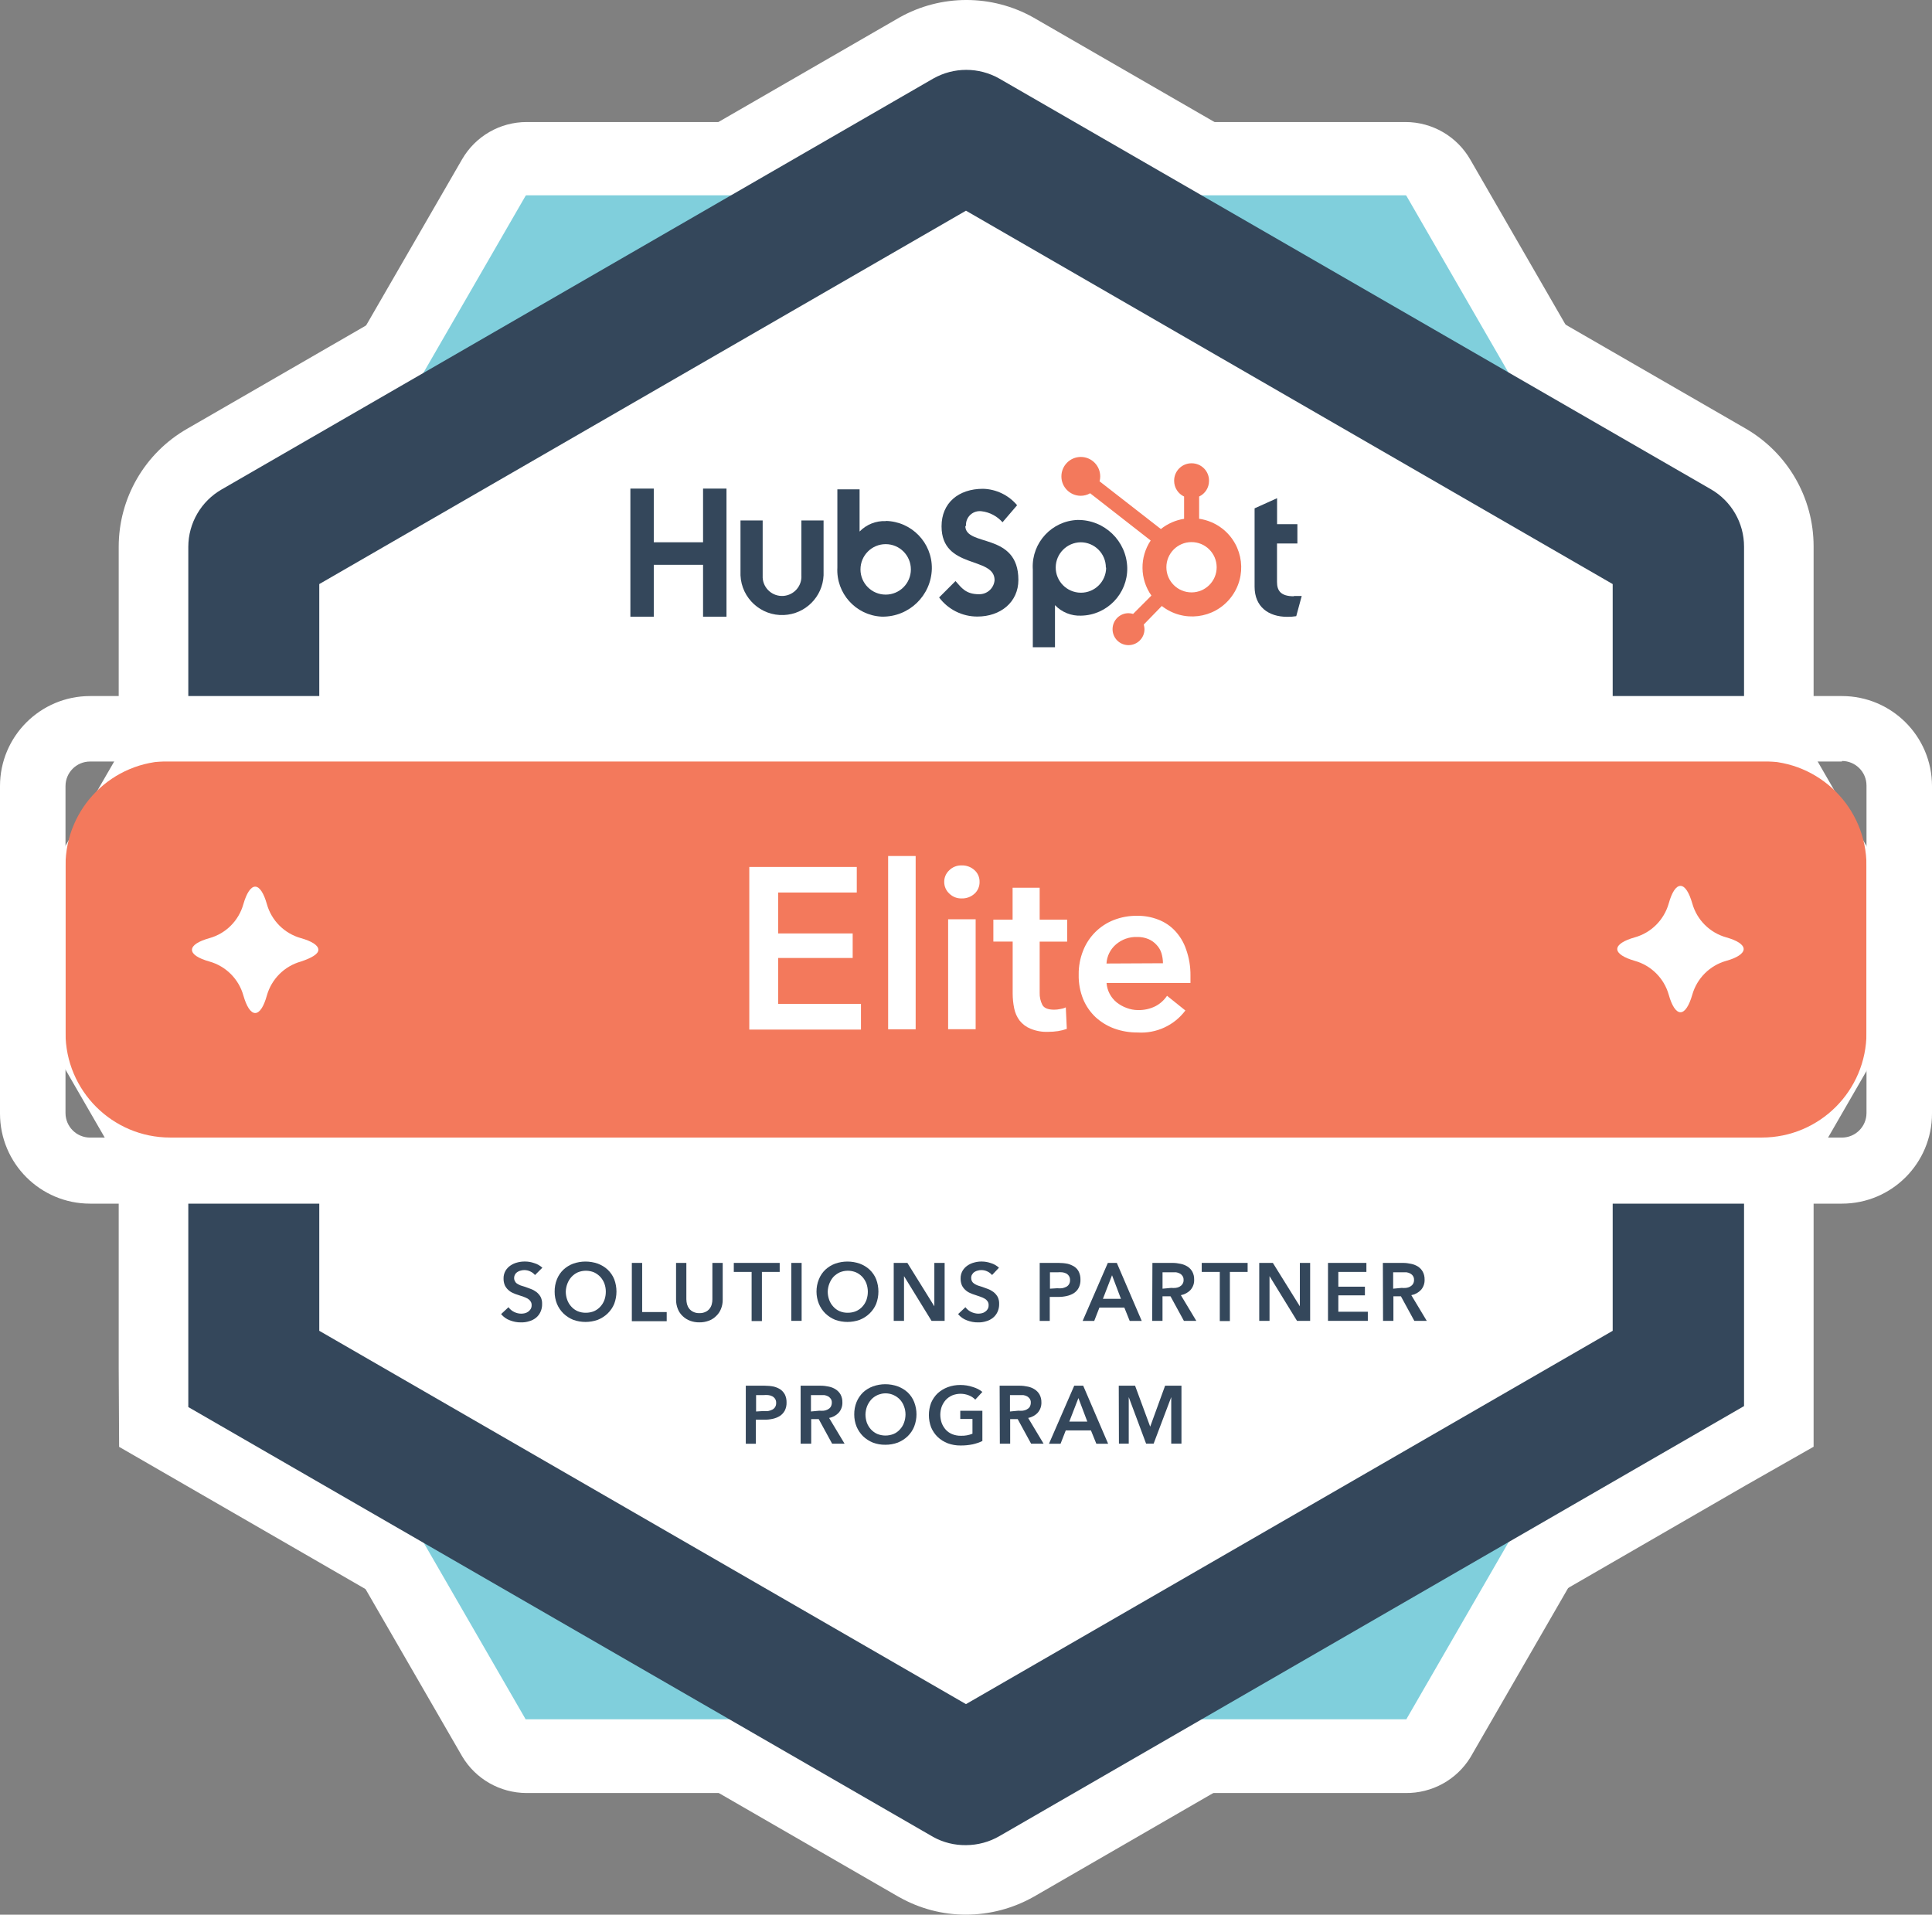
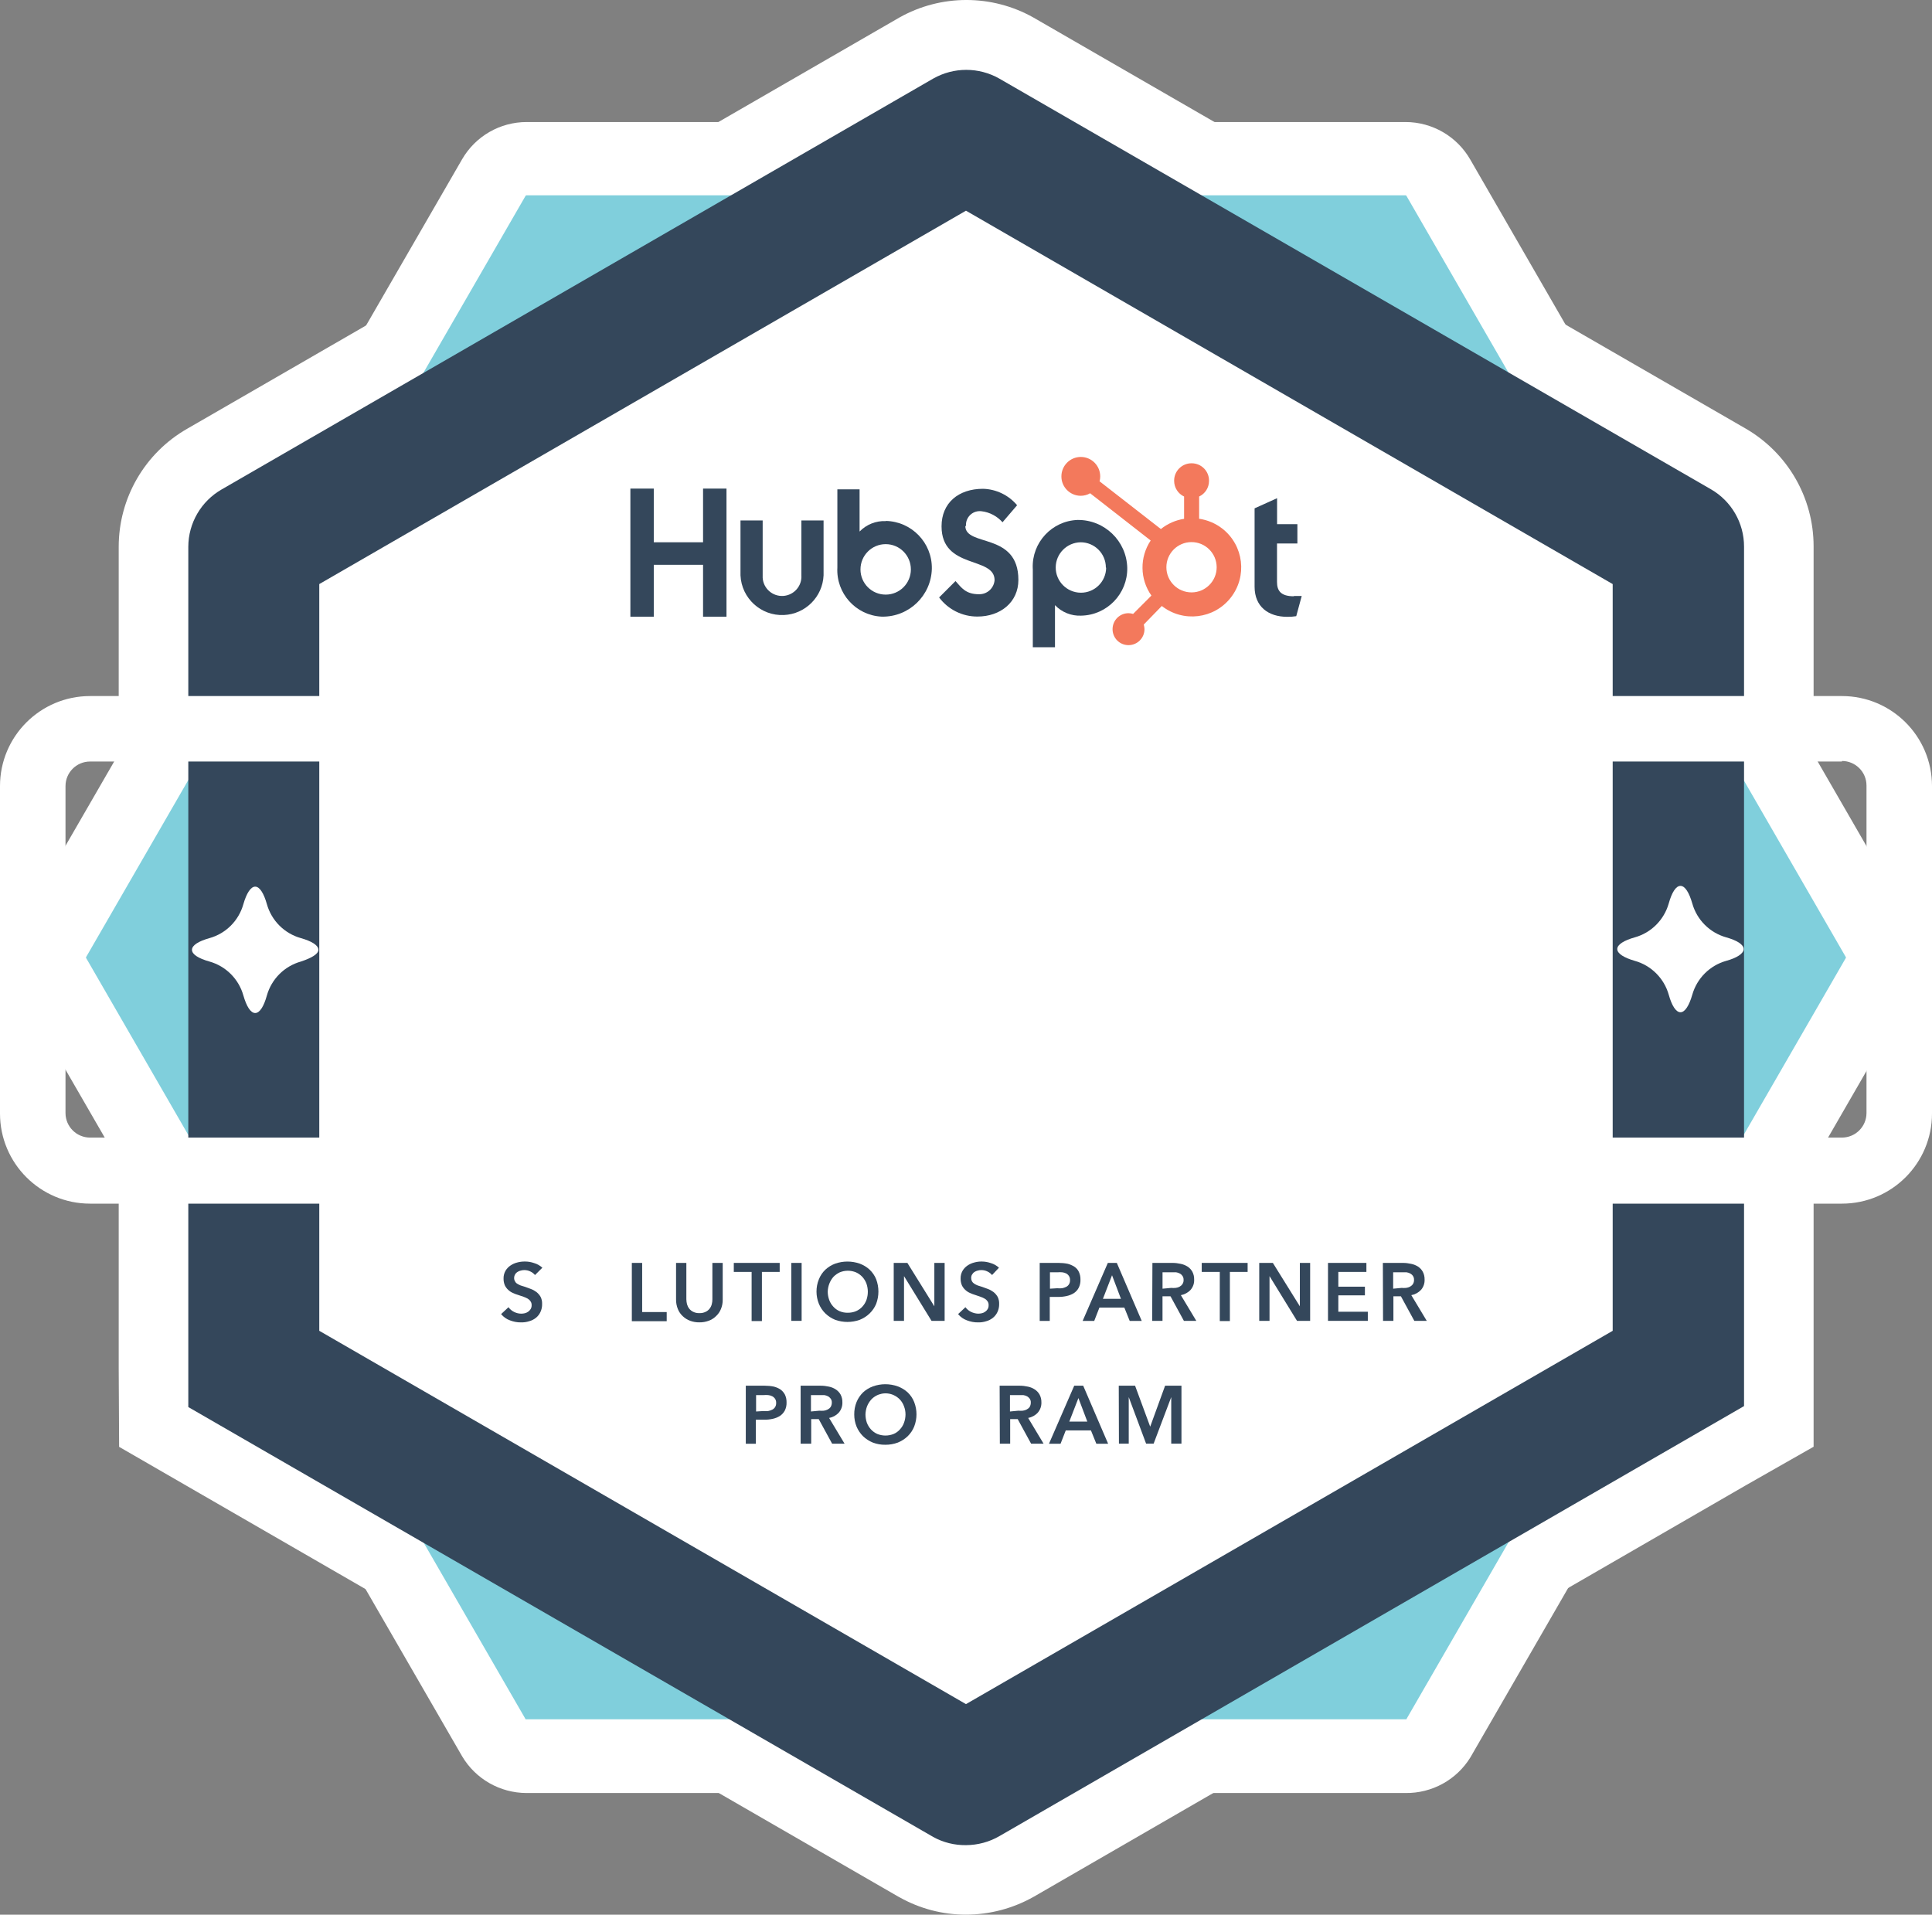
<svg xmlns="http://www.w3.org/2000/svg" version="1.1" id="Layer_1" x="0px" y="0px" width="55.743px" height="55.243px" viewBox="0 0 55.743 55.243" enable-background="new 0 0 55.743 55.243" xml:space="preserve">
  <rect x="0" y="0" width="55.743" height="55.243" fill="#808080" stroke="none" />
  <path fill="#FFFFFF" d="M15.19,49.606h25.363c0.007,0.004,0.016,0.004,0.023,0l12.68-21.965c0.006-0.01,0.006-0.021,0-0.028  L40.577,5.647c-0.006-0.008-0.015-0.012-0.023-0.012H15.19c-0.009,0-0.018,0.004-0.024,0.012L2.485,27.613  c-0.005,0.008-0.005,0.019,0,0.028l12.681,21.965C15.174,49.61,15.182,49.61,15.19,49.606" />
  <path fill="#FFFFFF" d="M40.552,51.733H15.19c-0.764-0.002-1.471-0.406-1.859-1.064L0.643,28.704c-0.379-0.665-0.379-1.479,0-2.143  L13.333,4.595c0.385-0.665,1.095-1.075,1.864-1.074h25.355c0.773,0,1.487,0.415,1.871,1.086L55.1,26.573  c0.387,0.671,0.387,1.496,0,2.167L42.425,50.704C42.026,51.353,41.315,51.743,40.552,51.733 M16.401,47.481h22.94l11.472-19.867  L39.341,7.758h-22.94L4.929,27.624L16.401,47.481z M51.417,26.566c-0.005,0.007-0.009,0.014-0.013,0.021L51.417,26.566z   M4.318,26.566l0.014,0.021L4.318,26.566z M38.737,6.707c0.002,0.009,0.007,0.016,0.012,0.021L38.737,6.707z M17.006,6.707v0.021  V6.707z" />
  <path fill="#FFFFFF" d="M48.42,39.474v-23.7c0-0.008-0.006-0.016-0.012-0.021L27.883,3.903c-0.007-0.005-0.017-0.005-0.024,0  L7.334,15.753c-0.007,0.005-0.012,0.013-0.012,0.021v23.7c0,0.01,0.005,0.018,0.012,0.021l20.537,11.85  c0.007,0.006,0.017,0.006,0.024,0l20.525-11.85C48.423,39.487,48.423,39.481,48.42,39.474" />
  <path fill="#FFFFFF" d="M27.871,55.243c-0.672,0-1.332-0.172-1.918-0.502l-0.038-0.02L3.437,41.745l-0.012-2.271V15.775  c0.001-1.407,0.754-2.705,1.975-3.404L25.949,0.506c1.201-0.675,2.667-0.675,3.868,0l20.549,11.859  c1.213,0.702,1.961,1.996,1.961,3.397v25.98l-1.963,1.117L29.833,54.722C29.234,55.062,28.559,55.241,27.871,55.243 M11.219,37.237  l16.652,9.615l16.652-9.615V18.011L27.871,8.396l-16.652,9.615V37.237z M9.311,19.112l-0.028,0.026L9.311,19.112z" />
  <path fill="#80CFDC" d="M15.19,49.606h25.363c0.007,0.004,0.016,0.004,0.023,0l12.68-21.965c0.006-0.01,0.006-0.021,0-0.028  L40.577,5.647c-0.006-0.008-0.015-0.012-0.023-0.012H15.19c-0.009,0-0.018,0.004-0.024,0.012L2.485,27.613  c-0.005,0.008-0.005,0.019,0,0.028l12.681,21.965C15.174,49.61,15.182,49.61,15.19,49.606" />
  <path fill="#FFFFFF" d="M48.42,39.474v-23.7c0-0.008-0.006-0.016-0.012-0.021L27.883,3.903c-0.007-0.005-0.017-0.005-0.024,0  L7.334,15.753c-0.007,0.005-0.012,0.013-0.012,0.021v23.7c0,0.01,0.005,0.018,0.012,0.021l20.537,11.85  c0.007,0.006,0.017,0.006,0.024,0l20.525-11.85C48.423,39.487,48.423,39.481,48.42,39.474" />
  <path fill="#34475B" d="M27.871,53.237c-0.33,0.004-0.656-0.076-0.945-0.236L5.433,40.597v-1.123V15.775  c0.002-0.684,0.37-1.314,0.963-1.654l20.53-11.854c0.592-0.335,1.315-0.335,1.906,0l20.533,11.85c0.59,0.34,0.955,0.97,0.955,1.653  v24.799l-0.975,0.563L28.84,52.974C28.546,53.146,28.212,53.235,27.871,53.237 M9.212,38.397l18.659,10.771L46.53,38.397V16.852  L27.871,6.079L9.212,16.852V38.397z M47.446,17.375l0.037,0.02L47.446,17.375z M8.293,17.375H8.279H8.293z" />
  <path fill="#34475B" d="M15.436,36.788c-0.035-0.043-0.081-0.078-0.132-0.102c-0.054-0.027-0.114-0.041-0.175-0.041  c-0.034,0-0.069,0.004-0.102,0.014c-0.033,0.006-0.066,0.02-0.094,0.039c-0.062,0.037-0.099,0.104-0.099,0.176  c-0.001,0.033,0.008,0.068,0.026,0.096c0.014,0.029,0.036,0.053,0.063,0.068c0.032,0.021,0.065,0.037,0.1,0.051l0.132,0.041  l0.165,0.061c0.056,0.021,0.11,0.051,0.159,0.088c0.047,0.037,0.087,0.084,0.118,0.137c0.032,0.064,0.047,0.133,0.044,0.205  c0.003,0.082-0.014,0.162-0.049,0.236c-0.03,0.064-0.074,0.121-0.13,0.166c-0.058,0.045-0.125,0.08-0.196,0.098  c-0.077,0.025-0.156,0.035-0.236,0.033c-0.109,0.002-0.216-0.02-0.317-0.059c-0.099-0.035-0.187-0.098-0.255-0.18l0.213-0.199  c0.042,0.059,0.098,0.105,0.163,0.137c0.063,0.031,0.132,0.049,0.203,0.049c0.036,0,0.071-0.004,0.106-0.012  c0.035-0.01,0.068-0.023,0.097-0.045c0.029-0.02,0.053-0.047,0.071-0.076c0.02-0.035,0.03-0.074,0.028-0.115  c0.001-0.039-0.01-0.078-0.033-0.109c-0.02-0.031-0.048-0.057-0.08-0.076c-0.039-0.021-0.08-0.041-0.123-0.055l-0.151-0.051  c-0.052-0.016-0.102-0.033-0.151-0.057c-0.05-0.021-0.096-0.051-0.135-0.088c-0.041-0.037-0.075-0.082-0.099-0.131  c-0.027-0.063-0.039-0.131-0.038-0.199c-0.002-0.076,0.017-0.152,0.054-0.219c0.035-0.061,0.083-0.113,0.14-0.152  c0.059-0.041,0.125-0.072,0.196-0.09c0.077-0.021,0.156-0.031,0.236-0.029c0.088,0,0.174,0.016,0.257,0.045  c0.088,0.025,0.168,0.072,0.237,0.133L15.436,36.788z" />
-   <path fill="#34475B" d="M16.003,37.271c-0.002-0.125,0.02-0.248,0.066-0.361c0.042-0.105,0.105-0.199,0.187-0.277  c0.082-0.076,0.178-0.135,0.283-0.174c0.229-0.08,0.479-0.08,0.709,0c0.105,0.039,0.203,0.098,0.285,0.174  c0.082,0.078,0.147,0.172,0.189,0.277c0.086,0.229,0.086,0.48,0,0.709c-0.043,0.104-0.108,0.199-0.189,0.277  c-0.082,0.08-0.179,0.141-0.285,0.184c-0.229,0.082-0.48,0.082-0.709,0c-0.105-0.043-0.202-0.105-0.283-0.184  s-0.144-0.174-0.187-0.277C16.025,37.507,16.002,37.39,16.003,37.271 M16.324,37.271c0.001,0.08,0.015,0.16,0.043,0.236  c0.026,0.072,0.066,0.137,0.118,0.193c0.05,0.057,0.112,0.1,0.181,0.131c0.075,0.031,0.156,0.047,0.237,0.045  c0.081,0,0.161-0.014,0.236-0.045c0.069-0.031,0.131-0.074,0.182-0.131c0.052-0.057,0.092-0.121,0.118-0.193  c0.027-0.076,0.04-0.156,0.04-0.236c0.001-0.08-0.013-0.16-0.04-0.236c-0.027-0.072-0.067-0.137-0.118-0.193  c-0.051-0.055-0.112-0.098-0.18-0.131c-0.074-0.031-0.155-0.047-0.236-0.047s-0.162,0.016-0.236,0.047  c-0.068,0.031-0.129,0.076-0.18,0.131c-0.051,0.057-0.091,0.121-0.118,0.193C16.342,37.11,16.326,37.188,16.324,37.271" />
  <polygon fill="#34475B" points="18.23,36.438 18.528,36.438 18.528,37.856 19.236,37.856 19.236,38.12 18.23,38.12 " />
  <path fill="#34475B" d="M20.852,37.497c0.002,0.094-0.016,0.188-0.052,0.273c-0.031,0.078-0.08,0.148-0.142,0.205  c-0.061,0.059-0.133,0.105-0.212,0.133c-0.086,0.031-0.176,0.047-0.267,0.045c-0.091,0.002-0.181-0.014-0.267-0.045  c-0.079-0.029-0.151-0.074-0.213-0.133c-0.061-0.057-0.11-0.127-0.141-0.205c-0.035-0.086-0.053-0.18-0.052-0.273v-1.059h0.297  v1.047c0.001,0.049,0.007,0.1,0.019,0.146c0.014,0.047,0.035,0.09,0.064,0.127c0.031,0.039,0.071,0.072,0.116,0.092  c0.055,0.027,0.116,0.039,0.177,0.037c0.062,0.002,0.123-0.01,0.179-0.037c0.046-0.02,0.085-0.053,0.116-0.092  c0.029-0.037,0.05-0.08,0.062-0.127c0.013-0.047,0.019-0.098,0.018-0.146v-1.047h0.298V37.497z" />
  <polygon fill="#34475B" points="21.686,36.698 21.172,36.698 21.172,36.438 22.496,36.438 22.496,36.698 21.983,36.698   21.983,38.116 21.686,38.116 " />
  <rect x="22.831" y="36.438" fill="#34475B" width="0.298" height="1.672" />
  <path fill="#34475B" d="M23.558,37.271c-0.001-0.125,0.022-0.248,0.069-0.361c0.042-0.105,0.105-0.199,0.187-0.277  c0.082-0.076,0.178-0.135,0.283-0.174c0.229-0.08,0.479-0.08,0.709,0c0.105,0.039,0.203,0.098,0.285,0.174  c0.082,0.078,0.147,0.172,0.189,0.277c0.086,0.229,0.086,0.48,0,0.709c-0.043,0.104-0.108,0.199-0.189,0.277  c-0.082,0.08-0.179,0.141-0.285,0.184c-0.229,0.082-0.48,0.082-0.709,0c-0.105-0.043-0.202-0.105-0.283-0.184  s-0.144-0.174-0.187-0.277C23.582,37.507,23.559,37.39,23.558,37.271 M23.882,37.271c0.001,0.08,0.015,0.16,0.043,0.236  c0.026,0.072,0.066,0.137,0.118,0.193c0.05,0.057,0.112,0.1,0.181,0.131c0.075,0.031,0.156,0.047,0.237,0.045  c0.081,0,0.161-0.014,0.236-0.045c0.07-0.031,0.133-0.074,0.184-0.131c0.052-0.057,0.092-0.121,0.118-0.193  c0.026-0.076,0.04-0.156,0.04-0.236s-0.014-0.16-0.04-0.236c-0.027-0.072-0.067-0.137-0.118-0.193  c-0.051-0.055-0.113-0.1-0.182-0.131c-0.151-0.063-0.321-0.063-0.472,0c-0.068,0.033-0.13,0.076-0.182,0.131  c-0.05,0.057-0.089,0.123-0.116,0.193C23.9,37.11,23.884,37.188,23.882,37.271" />
  <polygon fill="#34475B" points="25.786,36.438 26.18,36.438 26.958,37.69 26.958,36.438 27.255,36.438 27.255,38.11 26.877,38.11   26.083,36.819 26.083,38.11 25.786,38.11 " />
  <path fill="#34475B" d="M28.623,36.788c-0.035-0.043-0.081-0.078-0.132-0.102c-0.054-0.027-0.114-0.041-0.175-0.041  c-0.035,0-0.07,0.004-0.104,0.014c-0.034,0.008-0.066,0.02-0.094,0.039c-0.029,0.018-0.052,0.043-0.069,0.072  c-0.02,0.029-0.029,0.066-0.028,0.104c-0.002,0.066,0.032,0.129,0.089,0.164c0.032,0.021,0.065,0.037,0.1,0.051l0.13,0.041  l0.167,0.061c0.056,0.021,0.109,0.051,0.159,0.088c0.047,0.037,0.087,0.084,0.118,0.137c0.031,0.064,0.047,0.133,0.044,0.205  c0.002,0.082-0.015,0.162-0.05,0.236c-0.03,0.064-0.075,0.121-0.131,0.166c-0.058,0.045-0.124,0.08-0.194,0.098  c-0.077,0.025-0.156,0.035-0.236,0.033c-0.109,0.002-0.217-0.02-0.319-0.059c-0.099-0.035-0.187-0.098-0.255-0.18l0.212-0.199  c0.044,0.059,0.1,0.105,0.166,0.137c0.062,0.029,0.131,0.047,0.2,0.049c0.036,0,0.072-0.004,0.107-0.012  c0.036-0.008,0.069-0.023,0.099-0.045c0.029-0.02,0.053-0.047,0.071-0.076c0.019-0.035,0.028-0.074,0.026-0.115  c0.002-0.039-0.009-0.076-0.031-0.109c-0.021-0.031-0.049-0.057-0.083-0.076c-0.038-0.021-0.079-0.041-0.122-0.055l-0.149-0.051  c-0.052-0.016-0.102-0.033-0.151-0.057c-0.05-0.021-0.096-0.051-0.135-0.088c-0.041-0.037-0.075-0.082-0.099-0.131  c-0.027-0.063-0.039-0.131-0.038-0.199c-0.002-0.076,0.017-0.152,0.054-0.219c0.035-0.061,0.083-0.113,0.14-0.152  c0.059-0.041,0.125-0.072,0.196-0.09c0.072-0.02,0.147-0.031,0.222-0.029c0.088,0,0.176,0.016,0.26,0.045  c0.087,0.025,0.168,0.072,0.235,0.133L28.623,36.788z" />
  <path fill="#34475B" d="M29.998,36.438h0.545c0.087,0,0.175,0.008,0.261,0.025c0.07,0.018,0.137,0.047,0.197,0.086  c0.057,0.037,0.1,0.09,0.128,0.15c0.032,0.07,0.047,0.146,0.045,0.223c0.003,0.082-0.015,0.164-0.052,0.236  c-0.033,0.063-0.081,0.115-0.141,0.154c-0.063,0.039-0.133,0.066-0.207,0.082c-0.082,0.018-0.166,0.027-0.25,0.025h-0.236v0.693  h-0.29V36.438z M30.502,37.169c0.046,0.004,0.094,0.004,0.139,0c0.041-0.008,0.082-0.02,0.119-0.039  c0.034-0.016,0.063-0.043,0.082-0.074c0.023-0.037,0.033-0.08,0.031-0.123c0.002-0.041-0.009-0.082-0.031-0.117  c-0.02-0.031-0.048-0.057-0.08-0.074c-0.037-0.018-0.076-0.029-0.115-0.033c-0.045-0.004-0.09-0.004-0.135,0h-0.218v0.473  L30.502,37.169z" />
  <path fill="#34475B" d="M31.964,36.438h0.259l0.719,1.674h-0.347l-0.155-0.385h-0.719l-0.15,0.385h-0.334L31.964,36.438z   M32.342,37.474l-0.257-0.68l-0.263,0.68H32.342z" />
  <path fill="#34475B" d="M33.25,36.438h0.581c0.08,0,0.158,0.01,0.236,0.027c0.07,0.014,0.137,0.041,0.198,0.08  c0.058,0.037,0.104,0.088,0.138,0.148c0.035,0.068,0.054,0.146,0.051,0.225c0.006,0.109-0.031,0.215-0.102,0.297  c-0.074,0.08-0.173,0.133-0.281,0.154l0.446,0.742h-0.358l-0.387-0.709h-0.231v0.709h-0.298L33.25,36.438z M33.791,37.159  c0.042,0.004,0.085,0.004,0.128,0c0.04-0.004,0.079-0.016,0.115-0.035c0.033-0.018,0.062-0.043,0.082-0.074  c0.024-0.037,0.037-0.08,0.033-0.125c0.002-0.039-0.009-0.078-0.031-0.111c-0.019-0.029-0.045-0.053-0.077-0.07  c-0.033-0.018-0.069-0.029-0.106-0.035c-0.039-0.002-0.078-0.002-0.117,0h-0.276v0.473L33.791,37.159z" />
  <polygon fill="#34475B" points="35.194,36.698 34.673,36.698 34.673,36.438 35.997,36.438 35.997,36.698 35.485,36.698   35.485,38.116 35.194,38.116 " />
  <polygon fill="#34475B" points="36.332,36.438 36.725,36.438 37.504,37.69 37.504,36.438 37.801,36.438 37.801,38.11 37.422,38.11   36.629,36.819 36.629,38.11 36.332,38.11 " />
  <polygon fill="#34475B" points="38.316,36.438 39.424,36.438 39.424,36.698 38.614,36.698 38.614,37.124 39.381,37.124   39.381,37.374 38.614,37.374 38.614,37.847 39.465,37.847 39.465,38.11 38.316,38.11 " />
  <path fill="#34475B" d="M39.899,36.438h0.58c0.08,0,0.159,0.01,0.236,0.027c0.07,0.014,0.138,0.041,0.199,0.08  c0.057,0.037,0.104,0.088,0.137,0.148c0.036,0.068,0.054,0.146,0.052,0.225c0.005,0.109-0.032,0.215-0.102,0.297  c-0.075,0.08-0.173,0.133-0.281,0.154l0.446,0.742h-0.359l-0.387-0.709h-0.217v0.709h-0.299L39.899,36.438z M40.44,37.159  c0.041,0.004,0.084,0.004,0.127,0c0.041-0.004,0.079-0.016,0.115-0.035c0.033-0.018,0.063-0.043,0.083-0.074  c0.024-0.037,0.036-0.08,0.033-0.125c0.002-0.039-0.009-0.078-0.031-0.111c-0.019-0.029-0.046-0.053-0.077-0.07  c-0.033-0.018-0.07-0.029-0.107-0.035c-0.038-0.002-0.078-0.002-0.117,0h-0.27v0.473L40.44,37.159z" />
  <path fill="#34475B" d="M21.518,39.981h0.545c0.087,0,0.175,0.008,0.26,0.025c0.071,0.018,0.138,0.045,0.198,0.086  c0.054,0.039,0.098,0.092,0.128,0.15c0.032,0.07,0.047,0.146,0.045,0.223c0.003,0.082-0.015,0.164-0.052,0.236  c-0.034,0.063-0.083,0.115-0.142,0.154c-0.063,0.039-0.132,0.066-0.205,0.082c-0.083,0.018-0.167,0.027-0.251,0.025h-0.236v0.693  h-0.29V39.981z M22.023,40.712c0.046,0.004,0.093,0.004,0.139,0c0.041-0.008,0.081-0.02,0.118-0.039  c0.034-0.016,0.063-0.043,0.083-0.074c0.023-0.037,0.033-0.08,0.031-0.123c0.002-0.041-0.009-0.082-0.031-0.117  c-0.021-0.031-0.05-0.057-0.083-0.074c-0.036-0.018-0.075-0.029-0.115-0.033c-0.044-0.004-0.089-0.004-0.133,0h-0.217v0.473  L22.023,40.712z" />
  <path fill="#34475B" d="M23.1,39.981h0.581c0.08,0,0.159,0.01,0.236,0.027c0.07,0.014,0.137,0.041,0.196,0.08  c0.058,0.037,0.106,0.088,0.14,0.148c0.036,0.068,0.054,0.146,0.052,0.225c0.004,0.109-0.033,0.215-0.104,0.297  c-0.074,0.08-0.172,0.133-0.279,0.154l0.446,0.742h-0.359l-0.387-0.709h-0.217v0.709H23.1V39.981z M23.641,40.702  c0.042,0.004,0.085,0.004,0.128,0c0.039-0.004,0.078-0.016,0.113-0.035c0.034-0.018,0.064-0.041,0.085-0.074  c0.022-0.037,0.034-0.08,0.033-0.125c0.002-0.039-0.009-0.078-0.031-0.111c-0.02-0.027-0.047-0.053-0.078-0.07  c-0.034-0.018-0.071-0.029-0.108-0.035c-0.039-0.002-0.077-0.002-0.116,0h-0.269v0.473L23.641,40.702z" />
  <path fill="#34475B" d="M24.647,40.813c-0.002-0.125,0.021-0.248,0.067-0.361c0.042-0.104,0.106-0.197,0.186-0.277  c0.082-0.076,0.179-0.135,0.284-0.174c0.115-0.041,0.236-0.063,0.359-0.063s0.245,0.021,0.361,0.063  c0.106,0.039,0.203,0.098,0.286,0.174c0.081,0.078,0.145,0.172,0.186,0.277c0.089,0.229,0.089,0.48,0,0.709  c-0.042,0.104-0.106,0.199-0.186,0.277c-0.083,0.08-0.18,0.141-0.286,0.184c-0.116,0.043-0.238,0.064-0.361,0.063  c-0.123,0.002-0.245-0.02-0.359-0.063c-0.106-0.043-0.202-0.105-0.284-0.184c-0.079-0.08-0.143-0.174-0.186-0.277  C24.669,41.05,24.647,40.933,24.647,40.813 M24.971,40.813c0.001,0.08,0.014,0.16,0.04,0.236c0.027,0.07,0.067,0.137,0.118,0.193  c0.051,0.055,0.113,0.1,0.182,0.131c0.152,0.061,0.321,0.061,0.473,0c0.069-0.029,0.131-0.074,0.181-0.131  c0.053-0.057,0.093-0.121,0.118-0.193c0.028-0.076,0.042-0.156,0.043-0.236c0-0.082-0.014-0.162-0.043-0.236  c-0.025-0.072-0.065-0.137-0.115-0.193c-0.052-0.055-0.113-0.1-0.182-0.131c-0.223-0.102-0.486-0.049-0.652,0.131  c-0.05,0.057-0.09,0.123-0.118,0.193C24.988,40.653,24.973,40.731,24.971,40.813" />
-   <path fill="#34475B" d="M28.344,41.577c-0.09,0.043-0.184,0.074-0.281,0.096c-0.115,0.023-0.232,0.035-0.35,0.033  c-0.126,0.002-0.252-0.02-0.37-0.064c-0.107-0.041-0.205-0.102-0.289-0.182c-0.081-0.078-0.145-0.174-0.189-0.277  c-0.086-0.229-0.086-0.48,0-0.709c0.045-0.104,0.11-0.199,0.192-0.277c0.084-0.074,0.182-0.135,0.288-0.174  c0.115-0.043,0.237-0.063,0.359-0.063c0.124,0,0.248,0.018,0.366,0.059c0.1,0.029,0.193,0.076,0.274,0.141l-0.205,0.223  c-0.051-0.053-0.112-0.094-0.18-0.121c-0.157-0.064-0.332-0.064-0.489,0c-0.069,0.031-0.13,0.074-0.182,0.129  c-0.05,0.057-0.09,0.123-0.118,0.195c-0.026,0.076-0.04,0.154-0.04,0.234c0.001,0.082,0.014,0.16,0.04,0.236  c0.027,0.072,0.067,0.137,0.118,0.195c0.052,0.057,0.116,0.1,0.187,0.129c0.079,0.031,0.165,0.047,0.25,0.045  c0.114,0.004,0.227-0.016,0.333-0.059V40.94h-0.352v-0.236h0.638V41.577z" />
  <path fill="#34475B" d="M28.842,39.981h0.58c0.08,0,0.16,0.01,0.236,0.027c0.07,0.014,0.137,0.041,0.196,0.08  c0.058,0.037,0.106,0.088,0.14,0.148c0.036,0.068,0.055,0.146,0.053,0.225c0.004,0.109-0.033,0.215-0.104,0.297  c-0.073,0.08-0.172,0.133-0.278,0.154l0.445,0.742H29.75l-0.387-0.709h-0.217v0.709h-0.298L28.842,39.981z M29.383,40.702  c0.041,0.004,0.084,0.004,0.127,0c0.039-0.004,0.078-0.016,0.113-0.035c0.034-0.018,0.064-0.041,0.086-0.074  c0.021-0.037,0.033-0.08,0.032-0.125c0.003-0.039-0.009-0.078-0.03-0.111c-0.021-0.027-0.047-0.053-0.078-0.07  c-0.034-0.018-0.07-0.029-0.108-0.035c-0.039-0.002-0.077-0.002-0.116,0H29.14v0.473L29.383,40.702z" />
  <path fill="#34475B" d="M30.994,39.981h0.259l0.719,1.674h-0.34l-0.156-0.385H30.75l-0.15,0.385h-0.334L30.994,39.981z   M31.372,41.017l-0.257-0.68l-0.263,0.68H31.372z" />
  <polygon fill="#34475B" points="32.279,39.981 32.75,39.981 33.186,41.163 33.616,39.981 34.088,39.981 34.088,41.653   33.793,41.653 33.793,40.31 33.285,41.653 33.068,41.653 32.567,40.31 32.567,41.653 32.284,41.653 " />
-   <path fill="#F3795C" d="M4.91,21.956h45.922c1.668,0,3.021,1.353,3.021,3.021V29.8c0,1.668-1.353,3.021-3.021,3.021H4.91  c-1.668,0-3.02-1.354-3.02-3.021v-4.824C1.89,23.308,3.242,21.956,4.91,21.956" />
  <path fill="#FFFFFF" d="M53.144,21.956c0.392,0,0.709,0.317,0.709,0.709v9.448c0,0.391-0.317,0.709-0.709,0.709H2.598  c-0.391,0-0.708-0.318-0.708-0.709V22.68c0-0.391,0.317-0.708,0.708-0.708h50.546 M53.144,20.083H2.598  C1.164,20.083,0,21.246,0,22.68v9.448c0,1.436,1.164,2.6,2.598,2.6h50.546c1.435,0,2.599-1.164,2.599-2.6V22.68  C55.743,21.246,54.579,20.083,53.144,20.083" />
  <polygon fill="#34475B" points="20.285,14.097 20.285,15.646 18.863,15.646 18.863,14.097 18.188,14.097 18.188,17.793   18.863,17.793 18.863,16.296 20.285,16.296 20.285,17.793 20.961,17.793 20.961,14.097 " />
  <path fill="#34475B" d="M23.122,16.599c0.02,0.309-0.214,0.574-0.522,0.595c-0.309,0.02-0.575-0.214-0.595-0.522  c-0.002-0.024-0.002-0.049,0-0.072v-1.583h-0.64v1.583c0.029,0.661,0.59,1.175,1.252,1.145c0.62-0.027,1.118-0.524,1.145-1.145  v-1.583h-0.64V16.599z" />
  <path fill="#34475B" d="M27.872,15.179c-0.019-0.218,0.142-0.411,0.361-0.43c0.03-0.003,0.06-0.002,0.09,0.002  c0.233,0.028,0.448,0.143,0.602,0.318l0.421-0.492c-0.245-0.291-0.603-0.464-0.983-0.474c-0.708,0-1.197,0.407-1.197,1.082  c0,1.252,1.53,0.855,1.53,1.554c-0.019,0.234-0.216,0.412-0.452,0.406c-0.378,0-0.501-0.184-0.675-0.38l-0.473,0.473  c0.261,0.349,0.671,0.553,1.106,0.551c0.66,0,1.181-0.411,1.181-1.057c0-1.389-1.531-0.944-1.531-1.559" />
  <path fill="#34475B" d="M37.331,17.204c-0.38,0-0.486-0.163-0.486-0.413v-1.11h0.588v-0.558h-0.586v-0.749l-0.649,0.293v2.261  c0,0.578,0.399,0.869,0.944,0.869c0.087,0.001,0.173-0.005,0.258-0.019l0.158-0.583h-0.225" />
  <path fill="#34475B" d="M25.559,15.035c-0.284-0.013-0.56,0.097-0.758,0.301v-1.217H24.16v2.256c-0.04,0.74,0.527,1.375,1.268,1.416  c0.009,0.001,0.018,0.001,0.027,0.001c0.774,0.008,1.412-0.607,1.431-1.382c0.013-0.749-0.583-1.366-1.332-1.38l0,0 M25.554,17.156  c-0.402,0-0.727-0.325-0.727-0.727c0-0.402,0.325-0.729,0.727-0.729s0.727,0.326,0.727,0.729  C26.281,16.831,25.956,17.156,25.554,17.156" />
  <path fill="#34475B" d="M32.524,16.381c-0.02-0.772-0.657-1.387-1.432-1.379c-0.741,0.026-1.321,0.649-1.295,1.39  c0,0.01,0,0.019,0.002,0.027v2.255h0.64V17.46c0.196,0.205,0.47,0.315,0.753,0.303C31.941,17.75,32.538,17.13,32.524,16.381   M31.915,16.381c-0.004,0.402-0.332,0.724-0.734,0.72c-0.401-0.004-0.725-0.333-0.721-0.733c0.004-0.396,0.323-0.715,0.719-0.722  c0.402,0,0.728,0.326,0.728,0.729" />
  <path fill="#F3795C" d="M34.598,14.969v-0.643c0.174-0.082,0.285-0.256,0.285-0.449v-0.014c0-0.273-0.223-0.494-0.496-0.496h-0.014  c-0.272,0.002-0.494,0.223-0.496,0.496v0.014c0.002,0.193,0.112,0.367,0.287,0.449v0.643c-0.246,0.039-0.476,0.14-0.67,0.295  l-1.769-1.377c0.013-0.046,0.019-0.092,0.019-0.14c0.001-0.31-0.248-0.561-0.557-0.563c-0.311-0.001-0.561,0.249-0.563,0.559  c-0.002,0.307,0.245,0.558,0.553,0.562c0.097,0,0.192-0.024,0.276-0.073l1.747,1.363c-0.322,0.483-0.314,1.115,0.021,1.589  l-0.528,0.529c-0.043-0.013-0.088-0.021-0.133-0.021c-0.255,0-0.46,0.206-0.46,0.462c0,0.254,0.205,0.46,0.46,0.46  s0.461-0.206,0.461-0.46c0-0.002,0-0.003,0-0.004c-0.001-0.044-0.009-0.088-0.021-0.13l0.521-0.536  c0.615,0.483,1.506,0.376,1.988-0.239c0.484-0.615,0.377-1.506-0.238-1.99c-0.196-0.153-0.43-0.253-0.676-0.288 M34.381,17.092  c-0.4,0.001-0.727-0.322-0.728-0.723c-0.002-0.4,0.322-0.727,0.722-0.728c0.401-0.002,0.727,0.322,0.729,0.724v0.002  C35.104,16.766,34.781,17.091,34.381,17.092" />
  <polygon fill="#FFFFFF" points="21.619,25.014 24.72,25.014 24.72,25.751 22.453,25.751 22.453,26.932 24.602,26.932 24.602,27.64   22.453,27.64 22.453,28.964 24.841,28.964 24.841,29.706 21.619,29.706 " />
  <rect x="25.625" y="24.698" fill="#FFFFFF" width="0.794" height="5" />
  <path fill="#FFFFFF" d="M27.243,25.444c-0.001-0.126,0.051-0.247,0.144-0.333c0.095-0.095,0.225-0.146,0.359-0.142  c0.136-0.004,0.268,0.044,0.369,0.135c0.097,0.086,0.151,0.21,0.148,0.34c0.003,0.13-0.051,0.257-0.148,0.343  c-0.101,0.091-0.233,0.139-0.369,0.135c-0.134,0.004-0.264-0.047-0.359-0.143C27.294,25.693,27.242,25.571,27.243,25.444   M27.356,26.523h0.794v3.173h-0.794V26.523z" />
  <path fill="#FFFFFF" d="M28.661,27.168v-0.635h0.555v-0.919h0.781v0.919h0.793v0.635h-0.793v1.473  c-0.004,0.121,0.022,0.242,0.076,0.35c0.051,0.096,0.166,0.141,0.342,0.141c0.058,0,0.115-0.006,0.171-0.018  c0.057-0.008,0.112-0.023,0.165-0.049l0.029,0.621c-0.082,0.029-0.168,0.051-0.254,0.064c-0.092,0.014-0.185,0.021-0.279,0.021  c-0.176,0.008-0.351-0.023-0.514-0.09c-0.123-0.049-0.231-0.131-0.314-0.234c-0.079-0.105-0.133-0.229-0.158-0.357  c-0.029-0.143-0.043-0.287-0.043-0.432v-1.491H28.661z" />
  <path fill="#FFFFFF" d="M34.348,28.151v0.104c0.002,0.034,0.002,0.07,0,0.105h-2.421c0.015,0.218,0.12,0.421,0.29,0.56  c0.086,0.068,0.182,0.123,0.285,0.16c0.105,0.041,0.219,0.063,0.332,0.063c0.174,0.004,0.347-0.033,0.502-0.111  c0.136-0.07,0.25-0.174,0.336-0.301l0.529,0.424c-0.32,0.428-0.836,0.668-1.371,0.635c-0.231,0.002-0.463-0.035-0.682-0.115  c-0.199-0.072-0.383-0.186-0.539-0.328c-0.154-0.146-0.275-0.322-0.357-0.518c-0.09-0.225-0.135-0.466-0.129-0.709  c-0.004-0.237,0.041-0.475,0.129-0.695c0.16-0.404,0.481-0.725,0.887-0.882c0.212-0.082,0.438-0.123,0.664-0.12  c0.209-0.004,0.416,0.033,0.611,0.108c0.185,0.07,0.351,0.18,0.486,0.323c0.145,0.155,0.254,0.337,0.321,0.536  C34.309,27.635,34.351,27.892,34.348,28.151 M33.554,27.792c0-0.098-0.015-0.195-0.043-0.291c-0.028-0.087-0.074-0.168-0.138-0.235  c-0.064-0.073-0.145-0.131-0.235-0.17c-0.104-0.044-0.22-0.065-0.333-0.062c-0.223-0.007-0.438,0.07-0.607,0.215  c-0.162,0.139-0.261,0.337-0.273,0.551L33.554,27.792z" />
  <path fill="#FFFFFF" d="M9.186,27.405c0-0.132-0.194-0.25-0.505-0.338c-0.476-0.133-0.847-0.505-0.981-0.98  c-0.087-0.312-0.208-0.505-0.337-0.505c-0.13,0-0.251,0.193-0.341,0.505c-0.133,0.476-0.503,0.847-0.977,0.98  c-0.315,0.088-0.506,0.206-0.506,0.338s0.191,0.25,0.506,0.338c0.474,0.134,0.844,0.505,0.977,0.979  c0.09,0.313,0.208,0.506,0.341,0.506c0.132,0,0.25-0.193,0.337-0.506c0.134-0.474,0.505-0.846,0.981-0.979  C8.992,27.64,9.186,27.525,9.186,27.405" />
  <path fill="#FFFFFF" d="M50.309,27.383c0-0.13-0.19-0.25-0.504-0.338c-0.476-0.134-0.846-0.505-0.979-0.98  c-0.09-0.312-0.208-0.505-0.34-0.505c-0.133,0-0.251,0.193-0.338,0.505c-0.135,0.476-0.506,0.848-0.98,0.98  c-0.312,0.088-0.506,0.208-0.506,0.338s0.194,0.25,0.506,0.34c0.475,0.133,0.846,0.504,0.98,0.979  c0.087,0.313,0.208,0.504,0.338,0.504c0.129,0,0.25-0.191,0.34-0.504c0.135-0.475,0.504-0.845,0.979-0.979  C50.107,27.64,50.309,27.515,50.309,27.383" />
</svg>